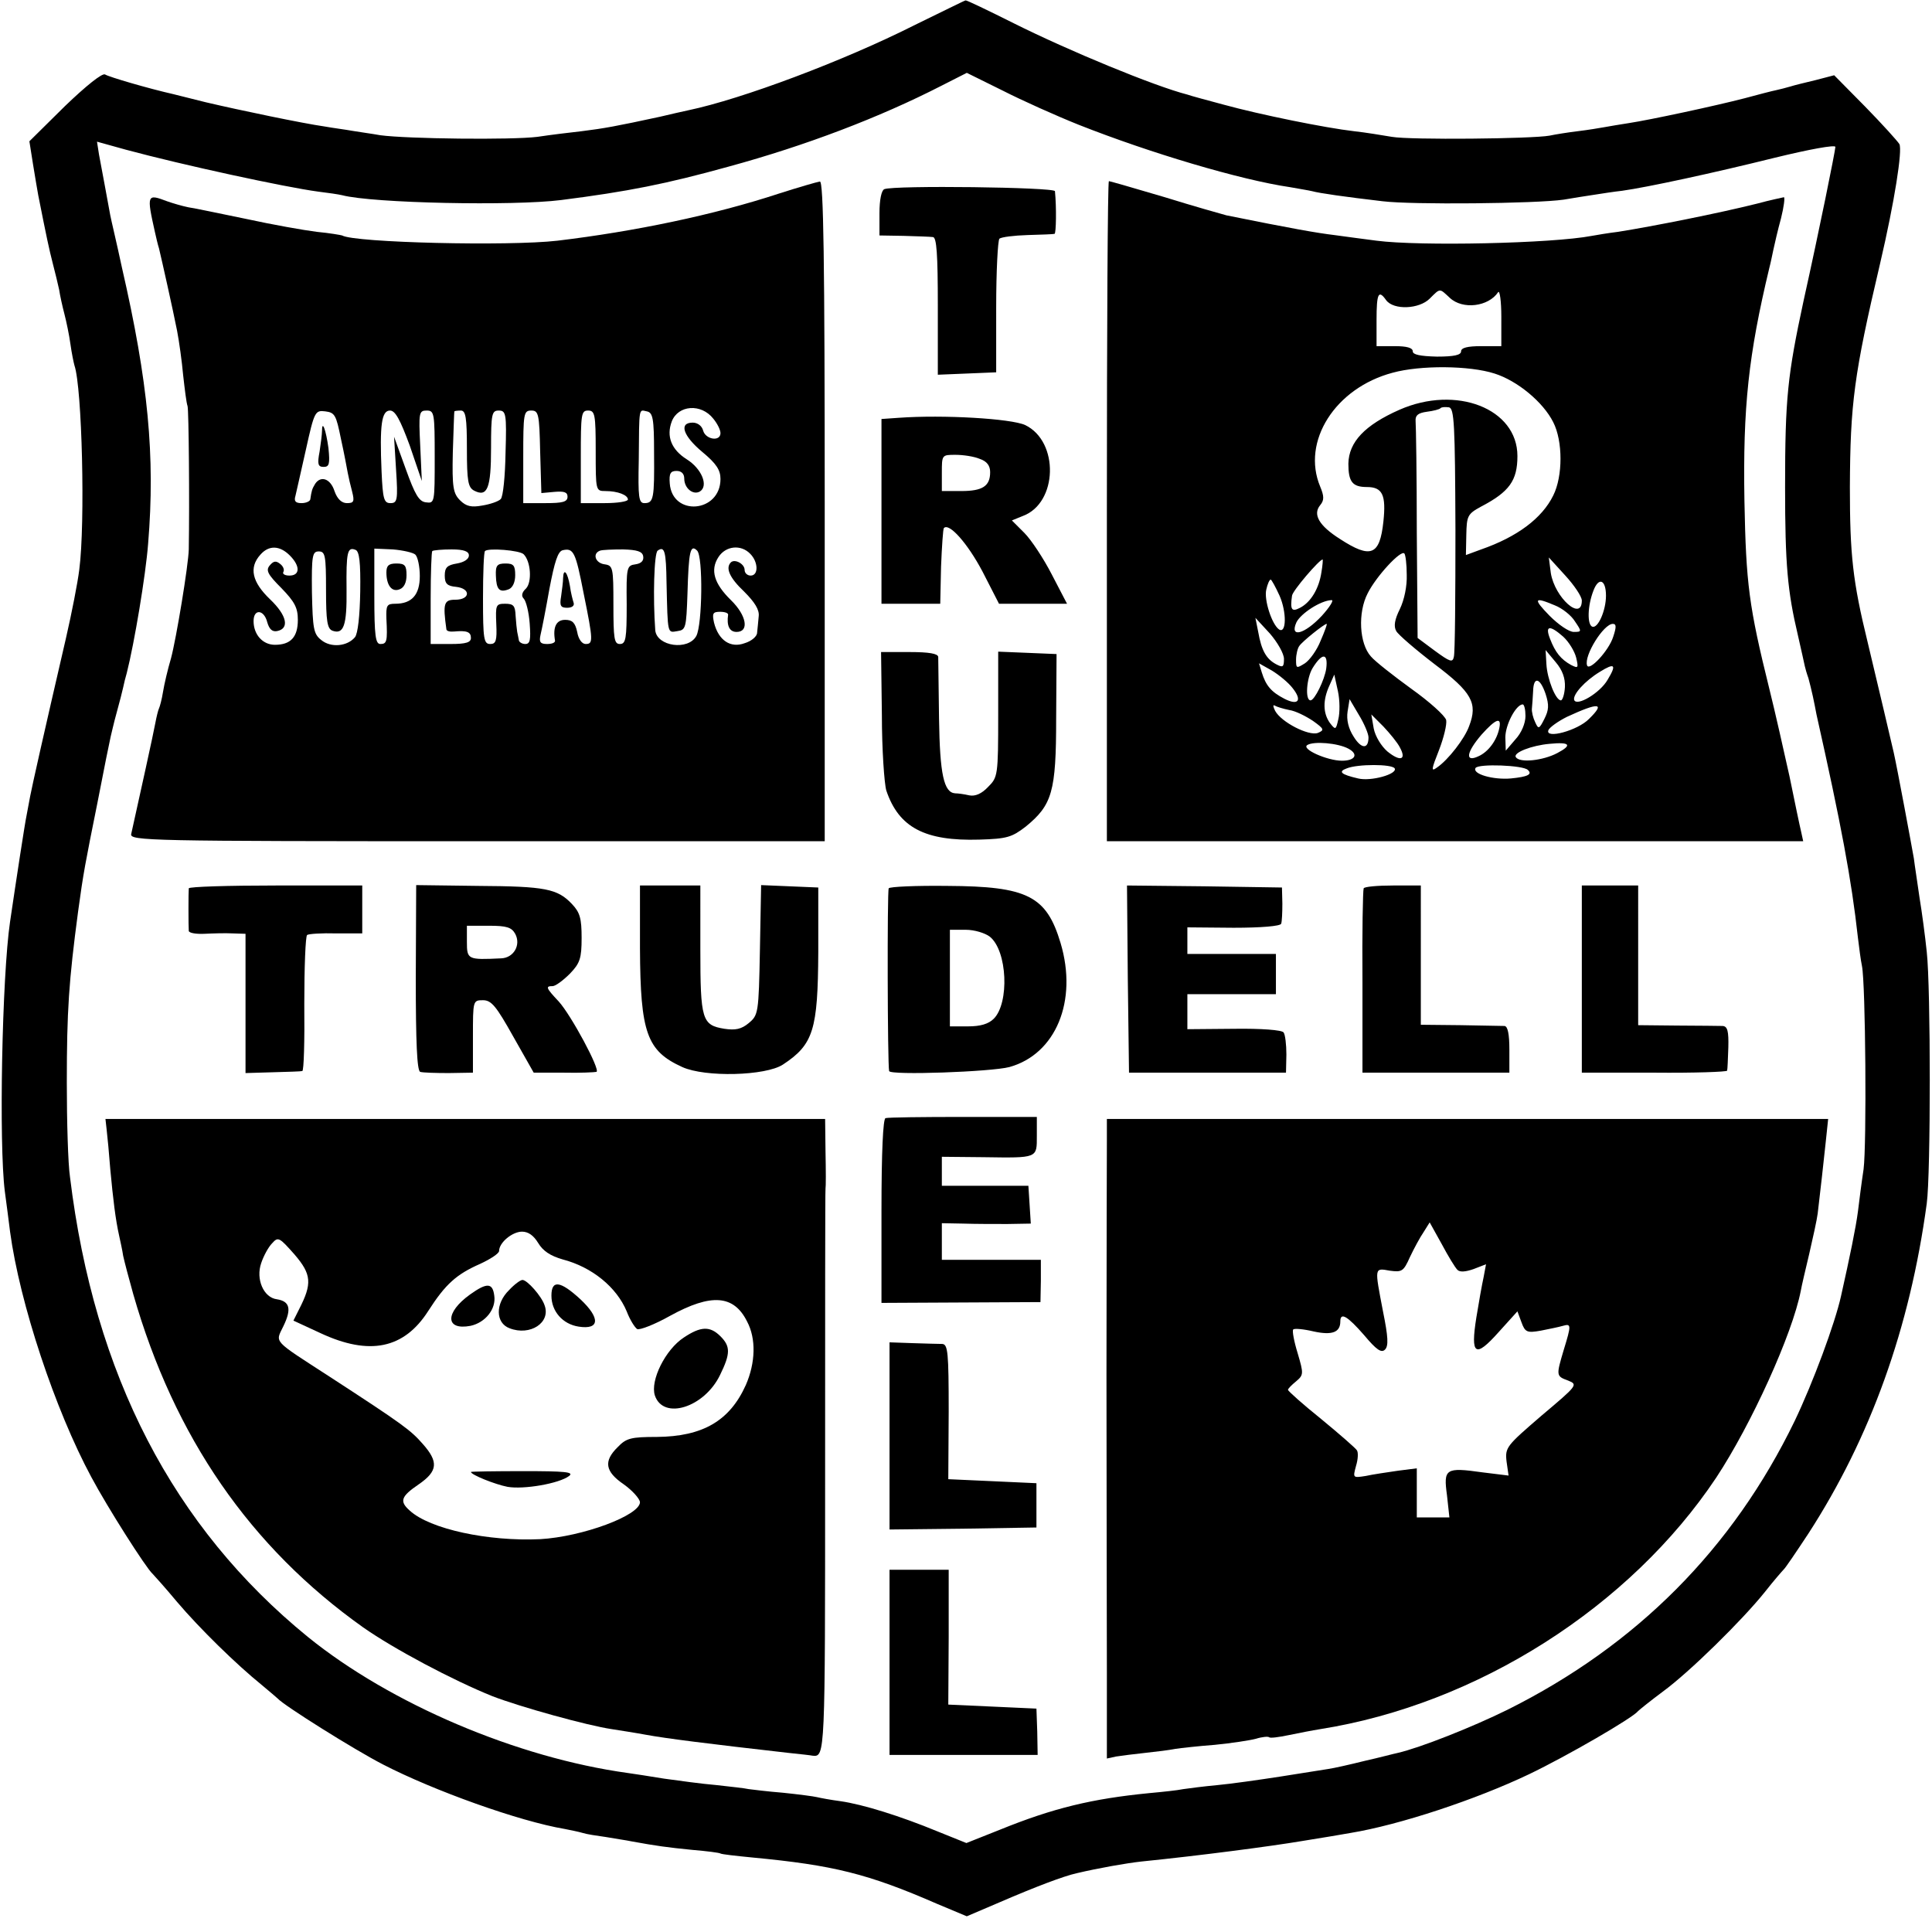
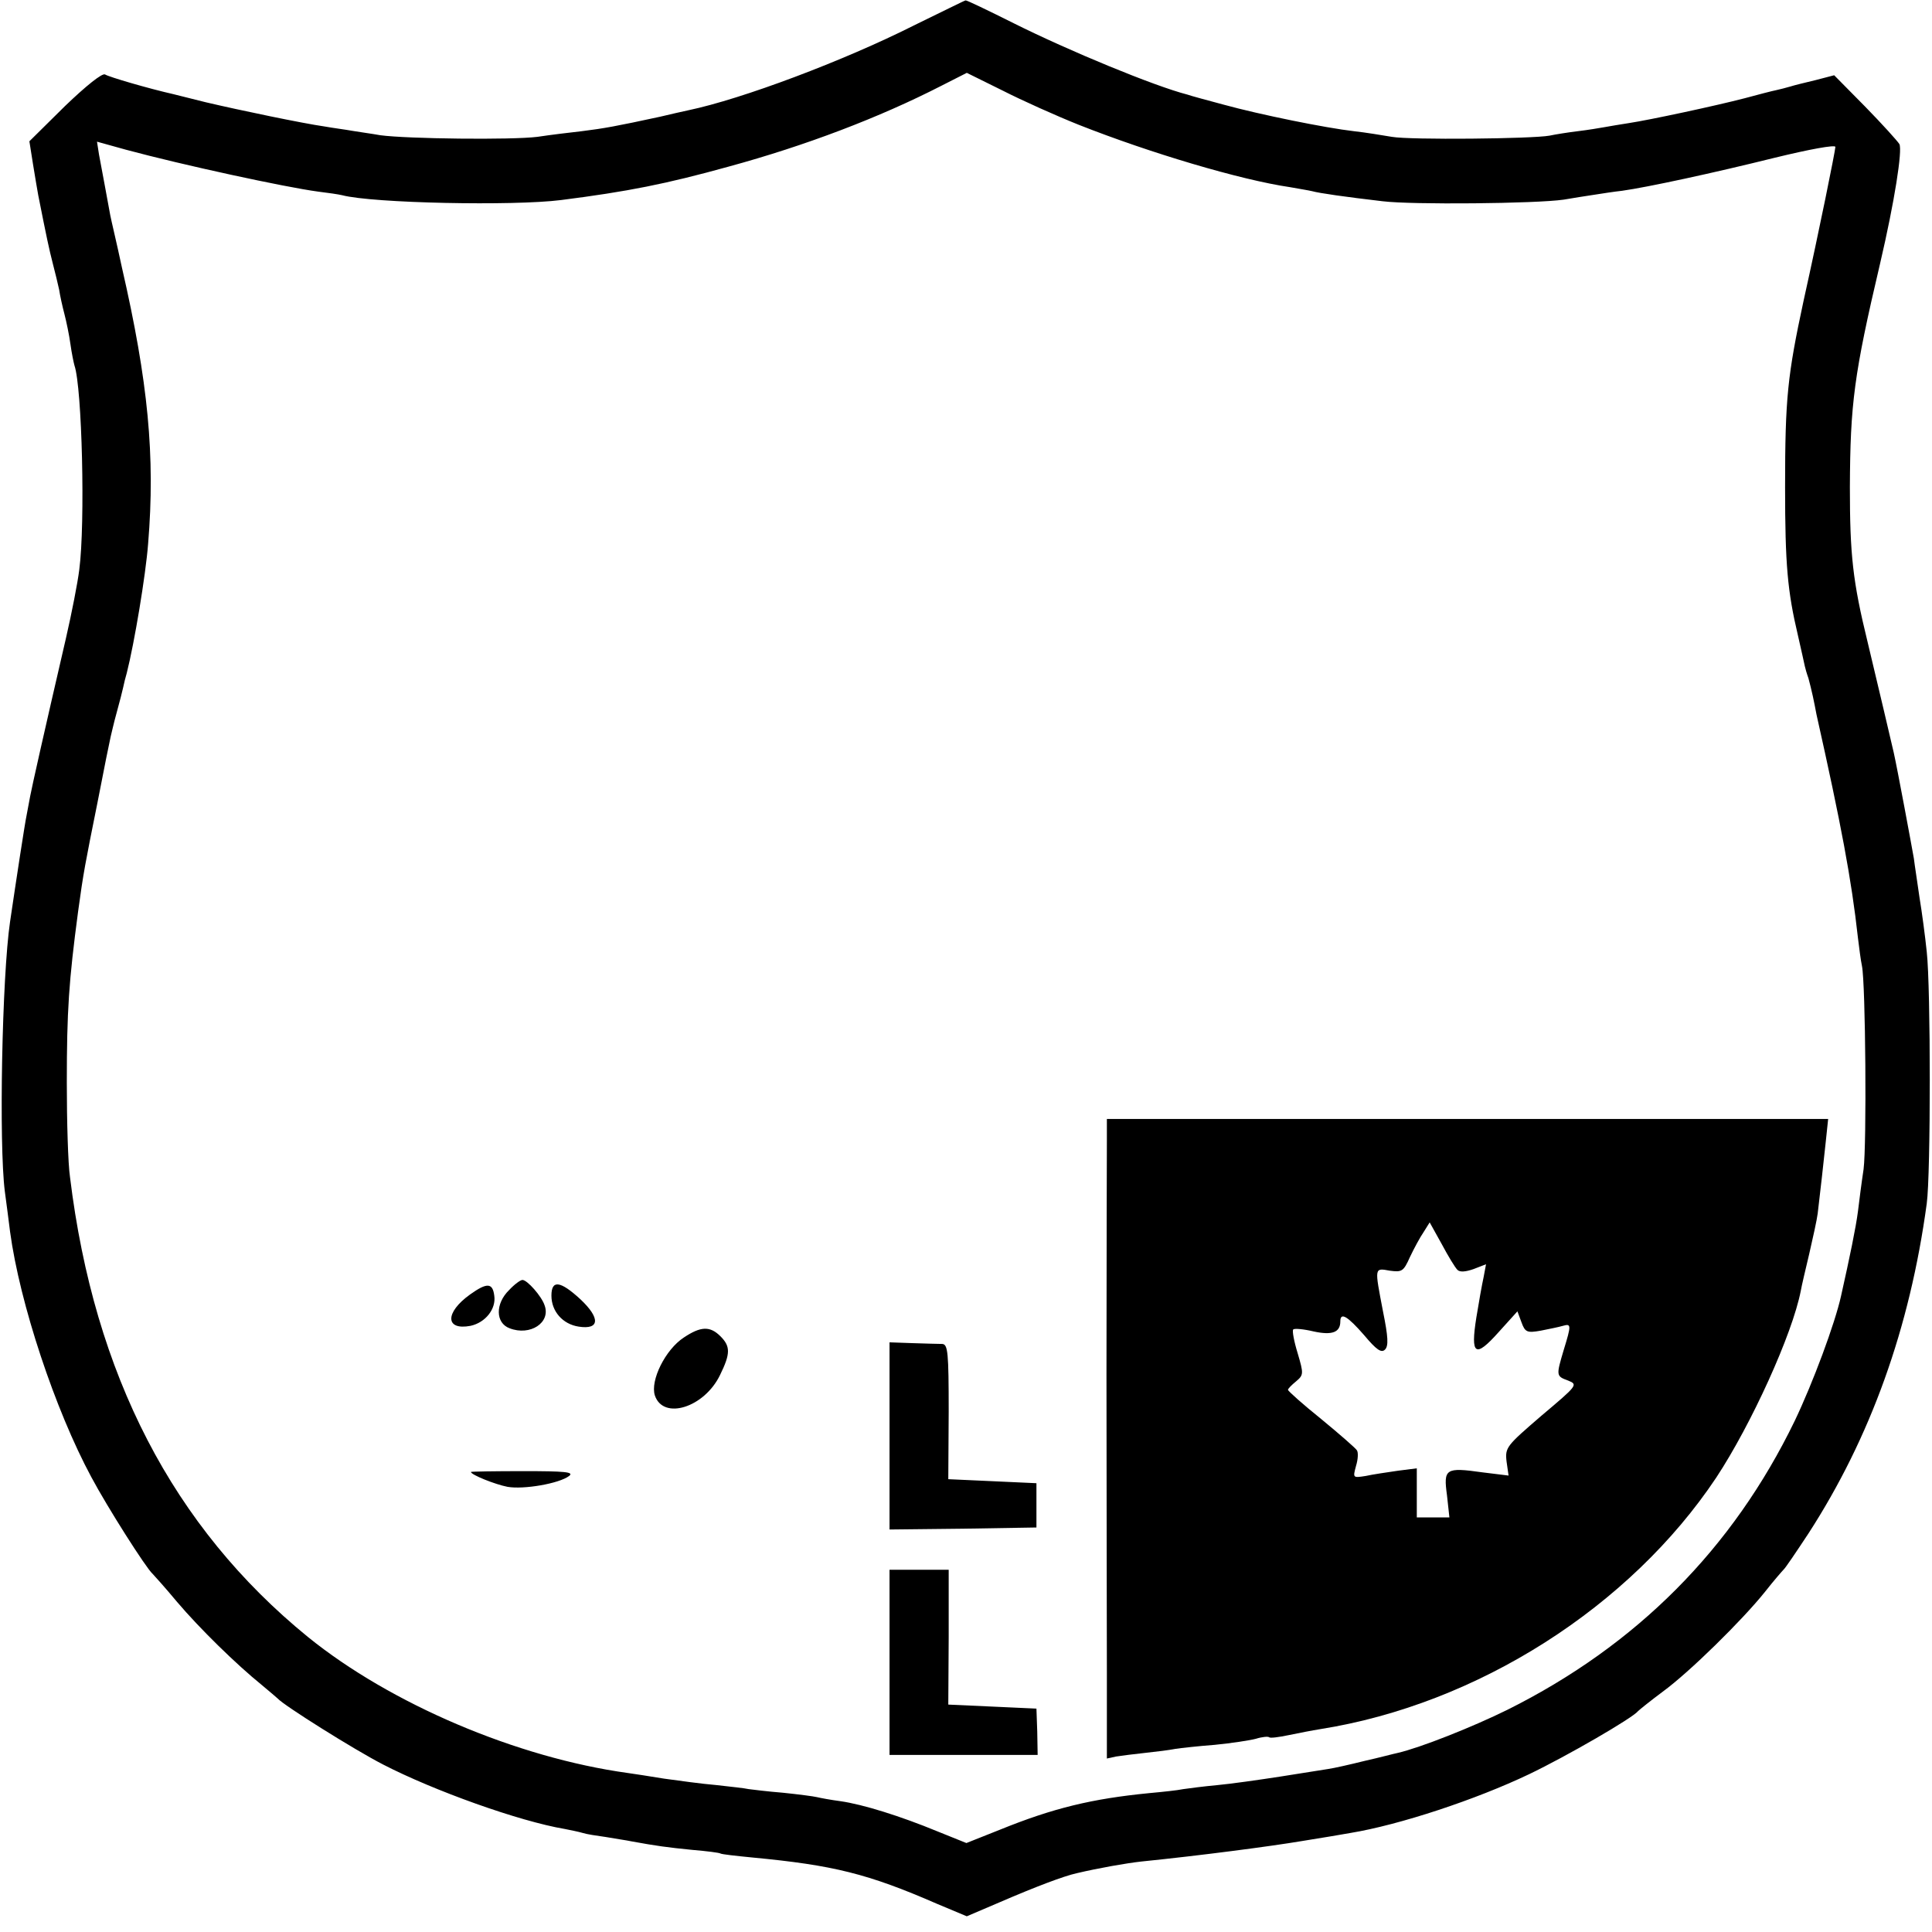
<svg xmlns="http://www.w3.org/2000/svg" version="1" width="640" height="640" viewBox="0 0 480 480">
  <path d="M226.9 6.4c-17.3 8.7-42.5 18.2-55.9 21-1.4.3-4.5 1-7 1.6-11.1 2.4-13.9 2.9-19.5 3.6-2.7.3-7.7.9-11 1.4-6.4.8-32.3.5-39-.4-2.2-.4-5.3-.8-7-1.1-1.6-.3-4.8-.7-7-1.1-5-.7-20.9-4-29.4-6l-8-2c-6.2-1.4-16.1-4.3-17-4.9-.7-.4-4.7 2.8-10 7.9l-8.8 8.7.9 5.7c.5 3.1 1.1 6.6 1.3 7.7 2.1 10.6 2.7 13.4 3.6 16.9.6 2.3 1.3 5.2 1.6 6.6.2 1.4.8 4.1 1.3 6 .5 1.9 1.2 5.3 1.5 7.5.3 2.2.8 4.6 1 5.3 1.9 5.5 2.7 39.2 1.2 50.7-.4 3.3-1.9 10.9-3.3 17-5.7 24.6-8.4 36.7-8.9 39.3-.3 1.5-.7 3.7-.9 4.8-.4 1.8-2.6 16.2-4.1 26.4-2 13.6-2.8 55.2-1.3 67 .4 3 1 7.5 1.3 10 2.4 17.8 11.2 44.3 20.2 61 4 7.5 13.6 22.6 15.2 24 .3.3 3.1 3.4 6.1 7 5.6 6.6 14.7 15.5 21 20.6 1.9 1.6 3.7 3.1 4 3.4 1.5 1.7 19 12.7 26.2 16.4 12.6 6.5 33.8 14.1 45.1 16 1.5.3 3.5.7 4.5 1 .9.3 3.5.7 5.7 1 2.2.4 5.1.8 6.5 1.1 6 1.1 8.9 1.5 15 2.1 3.6.3 6.7.7 7 .9.3.2 3.9.6 8 1 20 1.9 28.6 4 45.8 11.5l7.4 3.1 8.2-3.5c8.8-3.8 15.9-6.5 19.1-7.2 5.5-1.3 12.4-2.5 16-2.9 14.8-1.5 32.3-3.8 40-5.1 5-.8 10.4-1.7 12-2 12.2-2 31.2-8.3 44.4-14.6 9.4-4.5 25.8-14 27.1-15.7.3-.3 3-2.5 6.1-4.8 6.7-4.9 19.8-17.8 25.4-24.8 2.2-2.8 4.3-5.2 4.6-5.5.4-.3 3.1-4.3 6.2-9 15.4-23.8 25.2-51 29.4-82 1-7.3 1-53.6 0-62.5-.4-3.9-1.2-9.9-1.8-13.5-.5-3.6-1.2-8-1.4-9.7-.5-2.9-4.1-22.3-5-26.3-.8-3.4-3.8-16.3-6.5-27.5-3.7-15.1-4.4-21.7-4.4-38.5.1-20.7 1-27.9 7.5-55.5 3.6-15.4 5.6-28.2 4.8-29.7-.5-.8-4.3-5-8.5-9.3l-7.7-7.8-4.6 1.2c-2.5.6-5.4 1.3-6.3 1.6-1 .3-2.6.7-3.5.9-1 .2-4.5 1.1-7.8 2-7.3 1.9-23.6 5.4-28.9 6.2-2.1.3-4.8.8-6 1-1.1.2-4.1.7-6.6 1-2.5.3-5.6.8-7 1.1-4.3.8-34.7 1.1-39.2.3-2.4-.4-6.6-1.1-9.4-1.4-7-.8-23.3-4.1-32.4-6.6-4.1-1.1-8.2-2.2-9-2.5-8.2-2.1-29.5-10.9-43.1-17.7-6.4-3.2-11.8-5.8-12-5.7-.2 0-6 2.9-13 6.3zM268 31c17.7 7 40.2 13.7 52.5 15.5 2.2.4 4.7.8 5.5 1 1.8.5 8.1 1.4 17.5 2.5 7.3.9 38.1.6 45-.4 2.2-.4 5.6-.9 7.5-1.2 1.9-.3 5.1-.8 7-1 6.4-.9 22.6-4.4 37.9-8.2 8.6-2.1 15.1-3.3 15.1-2.7-.1 1.3-3.9 20.2-7.9 38.2-4 18.6-4.6 24.2-4.6 46.3 0 19.3.6 25.9 3.2 36.9.8 3.6 1.6 7 1.7 7.6.1.5.5 1.9.9 3 .3 1.1.8 3.1 1.1 4.5.3 1.4.7 3.4.9 4.5 6.1 27.2 8.7 41 10.3 55.5.3 2.5.7 5.6 1 7 .9 4.4 1.2 44.3.4 50.5-.5 3.3-1.1 8-1.4 10.5-.5 3.9-2 11.2-4.2 21-1.5 6.8-7 21.6-11.5 31-15.4 31.8-39.3 55.8-71.4 71.8-8.7 4.3-21.6 9.4-27.2 10.7-1 .2-4.7 1.2-8.3 2-3.6.9-7.6 1.8-9 2-1.4.2-6.8 1.1-12 1.9-5.2.8-12.2 1.8-15.5 2.1-3.3.3-7.1.8-8.5 1-1.4.3-5.2.7-8.5 1-14.2 1.4-23.8 3.7-37.1 9.1l-8.3 3.3-7.2-2.9c-9.2-3.8-18.5-6.7-24.1-7.5-2.3-.3-5-.8-5.8-1-.8-.2-4.6-.7-8.5-1.1-3.8-.3-7.7-.8-8.5-.9-.8-.2-4.4-.6-8-1-3.6-.3-9.4-1.1-13-1.6-3.6-.6-7.6-1.2-9-1.4-27.6-3.8-59-17.2-79.5-33.8-33.5-27.3-53.1-65.1-59.1-114.2-.5-3.3-.8-13.9-.8-23.5 0-17.9.5-25.2 2.8-42.5 1.3-9.6 1.8-12.1 4.8-27 1.6-8.3 3.1-15.7 3.3-16.5.2-.8.8-3.5 1.5-6s1.4-5.3 1.6-6.2c.2-1 .6-2.6.9-3.6 1.9-7.5 4.7-24.3 5.3-32.1 1.8-21.8 0-40.3-6.5-68.6-1.3-6.1-2.7-11.9-2.9-13-.7-3.8-2.2-12-2.8-15.1l-.5-3.2 7.2 2C45.4 41 70.8 46.5 79 47.6c2.5.3 5.2.7 6 .9 7.6 2 42.6 2.7 54.4 1.2 16.5-2.1 26.1-4 41.6-8.3 19.1-5.2 37.5-12.2 52.9-20.1l6.3-3.2 8.9 4.4C254 25 262.5 28.8 268 31z" />
-   <path d="M193.5 48.1c-16.1 5.3-35.8 9.4-55 11.7-12.1 1.4-50.4.5-53.5-1.3-.3-.1-3.1-.6-6.3-.9-3.2-.4-11.1-1.8-17.5-3.2-6.4-1.3-12.9-2.7-14.4-2.9-1.5-.3-3.9-1-5.3-1.5-5-1.9-5.1-1.7-3 7.7.3 1.3.7 3.1 1 4 .7 2.9 3.5 15.4 4.5 20.5.5 2.6 1.2 7.6 1.5 11 .4 3.5.8 6.9 1.1 7.7.3 1.1.5 23.8.3 35.6-.1 4-3.1 22.1-4.4 27-.8 2.7-1.7 6.5-2 8.4-.3 1.9-.8 3.7-1 4.1-.2.4-.6 2-.9 3.6-.4 2.3-4 18.6-6 27.6-.4 1.7 4.2 1.8 85.9 1.8h86.4v-82c0-62.8-.3-82-1.2-81.9-.7.1-5.2 1.4-10.2 3zM177.2 104c1 1.2 1.8 2.8 1.8 3.6 0 2.2-3.7 1.6-4.3-.6-.3-1.2-1.4-2-2.6-2-3.5 0-2.4 3.3 2.4 7.3 3.5 2.9 4.5 4.5 4.5 6.7 0 8.4-12 9.4-12.6 1.1-.2-2.5.2-3.1 1.7-3.1 1.2 0 1.9.7 1.9 1.9 0 2.4 2.2 4.2 3.9 3.2 2.2-1.4.4-5.7-3.3-8-3.8-2.4-5.1-5.7-3.7-9.4 1.6-4.1 7.3-4.5 10.3-.7zm-92.5 5c.8 3.6 1.5 7.4 1.7 8.5.2 1.1.7 3.2 1.1 4.7.6 2.4.4 2.8-1.3 2.8-1.3 0-2.4-1-3.1-3-1-3.1-3.4-3.9-4.8-1.8-.8 1.3-.9 1.8-1.2 3.8 0 .5-1 1-2.2 1-1.5 0-1.9-.5-1.5-1.8.2-.9 1.4-6.1 2.6-11.5 2.1-9.5 2.3-9.8 4.8-9.5 2.4.3 2.7.9 3.9 6.8zm17.1 1.7l3 8.8-.4-8.8c-.4-8.2-.3-8.7 1.6-8.7 1.9 0 2 .6 2 11.6 0 11.3 0 11.5-2.2 11.2-1.7-.2-2.7-1.9-5-8.3l-2.9-8 .5 8.2c.5 7.6.3 8.3-1.4 8.3-1.6 0-1.9-1-2.2-7.8-.5-11.7 0-15.2 2.1-15.2 1.3 0 2.5 2.2 4.9 8.7zm14.2.8c0 8.1.3 9.6 1.8 10.4 3.3 1.7 4.2-.6 4.2-10.6 0-8.5.2-9.3 1.9-9.3 1.8 0 2 .7 1.7 10.5-.1 5.8-.6 10.9-1.2 11.5-.6.6-2.7 1.3-4.6 1.6-2.7.5-4 .2-5.5-1.3-1.7-1.7-2-3.2-1.8-11.9.2-5.4.3-10 .4-10.2 0-.1.8-.2 1.6-.2 1.2 0 1.5 1.7 1.5 9.5zm18.2.7l.3 10.3 3.3-.3c2.4-.2 3.2.1 3.2 1.2 0 1.3-1.2 1.6-5.5 1.6H130v-11.5c0-10.8.1-11.5 2-11.5 1.8 0 2 .8 2.2 10.2zm13.8-.2c0 9.9 0 10 2.4 10 3.1 0 5.6 1 5.6 2.1 0 .5-2.6.9-5.8.9h-5.9v-11.5c0-10.6.1-11.5 1.8-11.5s1.9.9 1.9 10zm14.5.5c.1 11.4-.1 12.5-2.4 12.5-1.4 0-1.6-1.4-1.4-10.7.1-13.5 0-12.5 2-12.1 1.5.3 1.8 1.7 1.8 10.3zM72 138c2.6 2.6 2.6 5-.1 5-1.1 0-1.8-.4-1.5-.9.3-.5 0-1.4-.8-2-1-.8-1.6-.8-2.6.4-1 1.2-.5 2.2 2.9 5.6 3.3 3.4 4.1 4.9 4.1 7.9 0 4.3-1.8 6.2-5.7 6.2-3 0-5.3-2.5-5.3-5.9 0-3.1 2.6-2.9 3.4.3.5 1.7 1.2 2.4 2.4 2.2 3.2-.6 2.5-3.9-1.7-7.9-4.5-4.3-5.3-7.9-2.4-11.1 2.1-2.4 4.8-2.3 7.3.2zm17.5 8.9c-.1 6.2-.6 10.5-1.3 11.4-1.9 2.3-6 2.7-8.4.7-1.9-1.5-2.1-2.8-2.3-11.8-.1-9.2.1-10.2 1.7-10.2 1.6 0 1.8 1 1.8 9.5 0 7.8.3 9.7 1.6 10.2 2.8 1 3.6-1.3 3.5-10.2-.1-9.3.2-10.7 2.2-9.9 1 .3 1.3 3.2 1.2 10.3zm13.7-9.1c.6.6 1.1 3 1.1 5.3 0 4.7-2 6.9-6.1 6.9-2.1 0-2.3.4-2.2 3.7.3 5.7.1 6.3-1.5 6.3-1.2 0-1.5-2-1.5-11.9v-11.8l4.6.2c2.5.2 5.1.8 5.6 1.3zm13.3.2c0 .9-1.2 1.7-3 2-2.4.4-3 1-3 3s.6 2.6 2.8 2.8c3.7.4 3.6 3.2-.2 3.2-2.8 0-3.1.9-2.2 7.3 0 .5.9.7 1.9.6 3.2-.3 4.2.1 4.2 1.6 0 1.1-1.2 1.5-5 1.5h-5v-11.3c0-6.3.2-11.6.4-11.8.3-.2 2.4-.4 4.8-.4 3.1 0 4.3.5 4.3 1.5zm13.6-.3c1.8 1.8 2.1 6.9.6 8.5-1.1 1-1.2 1.9-.6 2.5.6.6 1.3 3.4 1.5 6.2.3 4.1.1 5.1-1.1 5.1-.8 0-1.6-.5-1.6-1-.1-.6-.3-1.5-.4-2-.1-.6-.3-2.4-.4-4-.1-2.5-.5-3-2.6-3-2.3 0-2.4.3-2.2 5 .2 4.2-.1 5-1.5 5-1.6 0-1.8-1.2-1.8-11.3 0-6.3.2-11.6.5-11.8.8-.8 8.6-.2 9.6.8zm14.9 9.7c2.4 11.8 2.4 12.6.5 12.6-.9 0-1.8-1.2-2.1-3-.5-2.3-1.2-3-3-3-2.2 0-3.1 1.8-2.5 5.2 0 .5-.8.8-2 .8-1.7 0-2-.5-1.6-2.3.3-1.2 1.3-6.3 2.2-11.4 1.3-6.8 2.1-9.3 3.3-9.6 2.7-.6 3.2.4 5.2 10.7zm14.8-9.2c.2 1.1-.5 1.8-1.9 2-2.2.3-2.3.7-2.2 10 0 8.5-.2 9.8-1.7 9.8-1.4 0-1.6-1.3-1.6-9.8 0-9.2-.1-9.7-2.2-10-2.3-.3-3.1-2.7-1.1-3.4.6-.2 3.1-.3 5.7-.3 3.5.1 4.8.5 5 1.7zm5.8 6.6c.3 13 .2 12.4 2.7 12 2.1-.3 2.2-.8 2.5-9.3.3-10.5.7-12.4 2.4-10.7 1.5 1.5 1.3 18.4-.2 21.2-2 3.7-9.8 2.6-10.2-1.4-.6-8-.3-19.2.6-19.8 1.7-1.2 2.1.1 2.2 8zm20.8-7.2c2 2 2.1 5.4.1 5.4-.8 0-1.5-.6-1.5-1.4 0-1.5-2.4-2.8-3.4-1.9-1.4 1.4-.4 3.8 3.3 7.3 2.6 2.6 3.8 4.5 3.6 6.1-.1 1.3-.3 3.1-.4 4.1 0 .9-1.4 2.1-3.1 2.6-3.5 1.3-6.5-.7-7.6-5.1-.5-2.3-.3-2.7 1.5-2.7 1.2 0 2 .3 2 .7-.4 2.7.3 4.3 2.1 4.3 3.2 0 2.5-4.1-1.4-7.9-4.2-4.1-5.2-7.5-3.1-10.7 1.8-2.8 5.6-3.2 7.9-.8z" />
-   <path d="M80 107.1c0 .8-.3 3.1-.6 5.1-.6 3.1-.4 3.8 1 3.8s1.6-.7 1.2-4.7c-.6-4.4-1.6-7.2-1.6-4.2zM96 142.2c0 3.3 1.4 5 3.3 4.2 1.1-.4 1.7-1.7 1.7-3.5 0-2.4-.4-2.9-2.5-2.9-1.9 0-2.5.5-2.5 2.2zM123.2 143c.1 3.5.9 4.3 3.2 3.4 1-.4 1.6-1.8 1.6-3.5 0-2.4-.4-2.9-2.4-2.9-2.1 0-2.5.5-2.4 3zM139.9 143.6c0 1-.3 3.1-.5 4.6-.4 2.3-.1 2.8 1.5 2.8 1.2 0 1.9-.5 1.6-1.3-.2-.6-.7-2.5-.9-4.1-.6-3.5-1.6-4.6-1.7-2zM275 127v82h173l-.5-2.3c-.3-1.2-1.6-7.4-2.9-13.8-1.4-6.3-3.6-16.1-5-21.7-5.1-20.6-5.8-26.1-6.2-46.7-.4-23.4 1-36.3 6.2-58 .3-1.1.7-3.1 1-4.5.3-1.4 1.1-4.9 1.9-7.8.7-2.8 1-5.2.7-5.2-.4.1-3.4.7-6.7 1.6-9.6 2.4-25.7 5.6-34.5 7-2.5.3-5.4.8-6.5 1-9.9 1.9-42.8 2.6-53.5 1.2-3-.4-7.7-1-10.5-1.4-4.2-.5-10.5-1.6-26.8-4.9-1.1-.3-7.9-2.2-15.3-4.5-7.4-2.2-13.7-4-13.9-4-.3 0-.5 36.9-.5 82zm85.2-53c3.2 3 9.6 2.2 12-1.4.4-.6.8 2.2.8 6.1V86h-5c-3.4 0-5 .4-5 1.3s-1.7 1.3-6 1.3c-4.2-.1-6-.5-6-1.3 0-.9-1.5-1.3-4.5-1.3H342v-6.5c0-6.7.5-7.6 2.4-4.9 1.9 2.5 8.2 2.2 10.8-.4 2.7-2.7 2.4-2.6 5-.2zm11.1 18.8c5.7 1.8 12.1 7.1 14.6 12.1 2.4 4.7 2.4 13.4 0 18.2-2.8 5.7-9 10.3-17.9 13.4l-3.8 1.4.1-5c.1-4.7.3-5.2 3.6-7 7.1-3.7 9.1-6.5 9.1-12.6 0-11.8-15.2-17.7-29.3-11.5-8.6 3.8-12.6 8-12.7 13.4 0 4.5 1 5.8 4.6 5.8 3.9 0 4.8 2 4.1 8.6-.9 8.4-3.1 9.3-10.8 4.3-5.2-3.3-6.8-6.1-4.9-8.4 1-1.2 1-2.2 0-4.6-4.7-11.2 3.7-24.5 18-28.3 6.9-1.9 19.1-1.8 25.3.2zm-9.7 38.7c0 16.5-.1 30.8-.4 31.7-.3 1.5-1 1.2-4.7-1.5l-4.3-3.2-.2-26c0-14.3-.2-26.9-.3-27.9-.1-1.4.6-2 2.8-2.3 1.6-.2 3.2-.6 3.4-.9.3-.3 1.2-.3 2.1-.2 1.3.3 1.5 4.1 1.6 30.3zm-12.1 11.3c.1 2.8-.6 6.2-1.7 8.5-1.3 2.6-1.6 4.3-.9 5.5.5.9 4.8 4.6 9.5 8.2 9.3 7 10.8 9.7 8.6 15.4-1.1 3.1-5.2 8.4-8 10.3-1.5 1.1-1.4.5.5-4.3 1.2-3.1 2-6.4 1.8-7.5-.3-1.1-4.2-4.6-8.7-7.8-4.4-3.2-9-6.8-10-8-2.9-3.2-3.3-10.9-.8-15.7 2.1-4.2 8.2-10.8 9.1-9.9.3.3.6 2.7.6 5.3zm-21.2-.6c-.6 4-2.6 7.4-5.3 8.8-2.1 1.1-2.5.5-2-3 .1-1.2 6.8-9 7.6-9 .1 0 0 1.5-.3 3.2zm64.7 7c0 5.3-6.7-.7-7.7-6.8l-.5-3.9 4.1 4.5c2.2 2.4 4.1 5.2 4.1 6.2zm-75.1-1.2c1.8 4.1 1.7 9.5-.1 8.4-1.8-1.2-3.8-7.4-3.2-9.9.3-1.4.8-2.5 1.1-2.5.2 0 1.2 1.8 2.2 4zm81.1 0c0 3.7-2 8.2-3.4 7.7-1.3-.5-1.2-5.2.3-9 1.3-3.4 3.1-2.7 3.1 1.3zm-70.6 5c-4.3 4.6-8.1 5.6-6.3 1.6 1.1-2.2 6-5.4 8.7-5.5.7-.1-.4 1.7-2.4 3.9zm57.9-2.6c1.8.7 4.1 2.5 5 4 1.7 2.5 1.7 2.6-.3 2.6-1.2 0-3.8-1.8-6-4-4.2-4.3-3.9-4.8 1.3-2.6zM319 163.7c0 2.1-.3 2.2-2 1.3-2.4-1.3-3.6-3.4-4.4-8l-.7-3.5 3.6 3.9c1.9 2.2 3.5 5 3.5 6.3zm9.1-4.5c-.9 2.3-2.7 4.8-3.9 5.6-2.1 1.3-2.2 1.3-2.2-.9 0-1.3.4-2.9.8-3.4.7-1.1 6.2-5.5 6.8-5.5.2 0-.5 1.9-1.5 4.2zm72.7-1c-1.1 3.5-6 8.7-6.5 7.1-.8-2.4 4.1-10.3 6.4-10.3.9 0 .9.8.1 3.2zm-12.4 0c1.4 1.3 2.8 3.6 3.2 5.2.6 2.6.5 2.7-1.3 1.8-2.5-1.4-3.9-3.1-5.2-6.5-1.3-3.3-.1-3.5 3.3-.5zm.4 12.5c-.1 1.8-.6 3.3-1 3.3-1.3 0-3.4-5.3-3.6-9l-.2-3.5 2.5 3c1.7 2 2.4 4 2.3 6.2zm-59.3-4.6c-.4 2.8-2.9 7.9-3.9 7.9-1.4 0-1-5.5.5-8 2.4-3.9 3.9-3.8 3.4.1zm-8.4 4.8c2.5 3.1 1.5 4.5-2 2.7-3.3-1.7-4.6-3.3-5.6-6.5l-.7-2.3 3.2 1.8c1.8 1.1 4.1 3 5.1 4.3zm78.3-2c-1.9 3.3-7.7 6.7-8.3 5-.4-1.3 2.6-4.7 6.4-7 3.7-2.3 4.2-1.8 1.9 2zm-66.9 9.8c-.6 2.7-.7 2.7-2.1.9-1.7-2.4-1.8-5.6-.1-9.3l1.2-2.7.9 4.1c.5 2.3.5 5.4.1 7zm51.5-6.3c.9 2.8.8 4-.3 6.2-1.3 2.6-1.5 2.6-2.3.8-.5-1-.9-2.6-.8-3.4.1-.8.2-2.7.3-4.3.1-3.7 1.7-3.4 3.1.7zm-44 10.8c0 3-1.8 2.9-3.7-.2-1.3-2-1.8-4.2-1.5-6.2l.5-3.1 2.3 3.9c1.3 2.1 2.4 4.7 2.4 5.6zm-19.7-6.8c1.5.2 4.1 1.5 5.9 2.7 2.8 2 2.9 2.3 1.2 3-2.3.8-9.1-2.7-10.6-5.5-.5-1-.6-1.6-.1-1.3.5.3 2.1.8 3.6 1.1zm58.7 1.5c0 1.8-1 4.2-2.5 5.8l-2.4 2.8-.1-3.3c0-3.1 2.6-8.1 4.3-8.2.4 0 .7 1.3.7 2.9zm15.8.7c-2.8 2.9-11 5.1-10.1 2.8.3-.7 2.4-2.2 4.6-3.3 8-3.7 9.6-3.5 5.5.5zm-47 7.1c1.7 3.1.1 3.6-3.1 1-1.5-1.3-3-3.7-3.4-5.7l-.6-3.5 3 3c1.6 1.7 3.5 4 4.1 5.2zm24.7-4.8c-.6 3-2.7 5.9-5.2 7-3.4 1.6-3-1 .8-5.4 3.5-3.9 5-4.5 4.4-1.6zM335 186c2.6 1.4 1.7 3-1.6 3-3.6 0-10.2-2.9-8.6-3.9 1.6-1 7.6-.5 10.2.9zm51.9 1.1c-3.6 1.9-9.4 2.5-10.3 1-.7-1.1 3.9-2.9 8.4-3.3 5.1-.5 5.7.3 1.9 2.3zm-40.4 3.8c.8 1.4-5.9 3.3-9.1 2.5-4.3-1-5-1.7-2.8-2.5 2.7-1.1 11.2-1.1 11.9 0zm33.1.4c1.2 1.1-.1 1.7-4.2 2.1-4.4.4-9.7-1.1-8.8-2.6.7-1.1 11.9-.7 13 .5zM219.7 47c-.7.3-1.2 2.6-1.2 6v5.5l6 .1c3.3.1 6.6.2 7.3.3.9.1 1.2 4.2 1.2 17.1v17.1l7.3-.3 7.2-.3V76.3c0-8.9.4-16.5.8-17 .5-.4 3.6-.8 7-.9 3.4-.1 6.4-.2 6.7-.3.4-.1.5-6.6.1-10.6-.1-1-40-1.5-42.4-.5zM223.3 103.8l-4.3.3V150h14.6l.2-9.2c.2-5 .5-9.4.7-9.6 1.3-1.4 5.9 3.8 9.6 10.8l4.1 8h16.9l-3.8-7.3c-2-3.9-5.1-8.6-6.8-10.3l-3.1-3.1 2.7-1.1c8.7-3.2 9.1-18.5.6-22.6-3.5-1.6-20.3-2.6-31.4-1.8zm20.1 10.2c1.8.6 2.6 1.7 2.6 3.3 0 3.5-1.9 4.7-7.2 4.7H234v-4.5c0-4.5 0-4.5 3.4-4.5 1.9 0 4.6.4 6 1zM219.1 177.6c0 8.6.6 17.1 1.1 18.8 3.1 9.2 9.6 12.6 23.1 12.2 6.9-.2 8.1-.6 11.5-3.2 6.6-5.4 7.6-8.6 7.6-26.9l.1-16-7.2-.3-7.3-.3v15.6c0 15.2-.1 15.6-2.5 18-1.6 1.7-3.2 2.4-4.7 2.1-1.3-.3-2.8-.5-3.5-.5-2.8-.2-3.8-4.7-4-18.6-.1-7.7-.2-14.6-.2-15.3-.1-.8-2.2-1.2-7.1-1.2h-7.1l.2 15.6zM46.9 220.7c-.1.9-.1 9.4 0 10.6.1.5 1.8.8 3.9.7 2-.1 5.2-.2 7-.1l3.2.1v34.6l6.8-.2c3.7-.1 7-.2 7.3-.3.4 0 .6-7.6.5-16.7 0-9.1.3-16.8.7-17.1.4-.3 3.7-.5 7.2-.4H90V220H68.5c-11.8 0-21.5.3-21.6.7zM103.3 242.9c0 16 .3 23.1 1.1 23.4.6.2 3.8.3 7.1.3l6-.1v-9c0-8.9 0-9 2.5-9 2.1 0 3.3 1.5 7.5 9l5.1 9h7.4c4.1.1 7.8-.1 8.2-.2 1-.5-6.3-14.1-9.4-17.5-3.2-3.4-3.3-3.8-1.5-3.8.7 0 2.6-1.4 4.3-3.1 2.5-2.6 2.9-3.8 2.9-8.9 0-4.8-.4-6.3-2.4-8.4-3.6-3.8-6.6-4.4-23.3-4.5l-15.4-.2-.1 23zM128 232c1.5 2.8-.4 6-3.5 6.1-8.3.4-8.5.3-8.5-4.1v-4h5.5c4.4 0 5.6.4 6.5 2zM159 235.7c.1 20.9 1.7 25.4 10.5 29.4 5.7 2.6 20.7 2.2 25-.6 7.6-5 8.7-8.6 8.8-28v-16l-7.1-.3-7.1-.3-.3 16.1c-.3 15.8-.4 16.2-2.8 18.2-1.8 1.5-3.3 1.8-6 1.4-5.6-.9-6-2.2-6-19.8V220h-15v15.7zM220.8 220.7c-.4.7-.3 43.7.1 45.4.2 1.1 25.4.2 29.9-1 11.5-3.2 17-16.4 12.7-30.8-3.5-11.7-8.2-14.1-28.1-14.2-7.8-.1-14.4.2-14.6.6zm25.1 12c4.4 3.5 4.9 16.5 1 20.4-1.3 1.3-3.3 1.9-6.4 1.9H236v-24h3.9c2.2 0 4.8.8 6 1.7zM280.2 243.2l.3 23.3h39l.1-4.5c0-2.5-.3-5-.7-5.5-.4-.6-5.6-1-12.3-.9l-11.6.1V247h22v-10h-22v-6.6l11.5.1c6.8 0 11.6-.4 11.8-1 .2-.5.3-2.8.3-5l-.1-4-19.3-.3-19.2-.2.2 23.2zM338.8 220.7c-.2.5-.4 10.9-.3 23.3v22.5H375v-5.7c0-3.9-.4-5.8-1.2-5.9-.7 0-5.7-.1-11-.2l-9.8-.1V220h-6.9c-3.9 0-7.1.3-7.3.7zM393 243.3v23.2h18c9.9.1 18.1-.2 18.1-.5.1-.3.2-2.9.3-5.8.1-4-.2-5.2-1.4-5.3-.8 0-5.9-.1-11.2-.1l-9.8-.1V220h-14v23.3zM220 277.8c-.6.2-1 8.2-1 23.1v22.8l19.7-.1 19.8-.1.1-5.3V313H234v-9.1l5.3.1c2.8.1 7.8.1 11 .1l5.8-.1-.3-4.7-.3-4.7H234v-7.2l10.3.1c13.6.2 13.3.3 13.3-5.3v-4.7h-18.3c-10 0-18.7.1-19.3.3zM26.5 280.7c.2 1.6.6 5.9.9 9.8.7 7.5 1.3 12.5 2.2 16.5.3 1.4.8 3.6 1 5 .3 1.4 1.4 5.6 2.5 9.5 10.2 35.6 29.1 62.9 57.1 82.8 7.7 5.4 22.2 13.1 32.1 17.1 7 2.7 23.6 7.3 29.7 8.2 1.9.3 5.8.9 8.5 1.4 4.9.9 15.1 2.2 35.4 4.5 2.9.3 5.6.6 6 .7 3.1.3 3.1.1 3.1-70.1 0-38.5 0-70.3.1-70.8.1-.4.1-4.5 0-9.1l-.1-8.2H26.2l.3 2.7zm107.2 28.1c1.2 2 3 3.2 6.1 4.1 7.3 1.9 13.4 6.9 15.9 12.9.8 2.1 2 4 2.6 4.4.6.3 4.3-1.1 8.2-3.3 10.2-5.6 15.8-5.2 19.1 1.4 2.3 4.3 2.1 10.3-.3 15.8-4 8.9-10.7 12.8-22.1 12.9-6.4 0-7.6.3-9.7 2.5-3.6 3.5-3.2 6.1 1.5 9.3 2.1 1.5 3.9 3.5 4 4.4 0 3.3-14.3 8.6-24.8 9.2-12.9.6-27.4-2.5-32.4-7.1-2.6-2.3-2.2-3.5 2.2-6.5 4.8-3.3 5-5.6 1-10.1-3-3.4-4.7-4.7-23-16.6-14.5-9.4-13.6-8.4-11.6-12.6 2.1-4.3 1.6-6.2-1.6-6.7-3.3-.4-5.3-5-3.9-9 .6-1.8 1.8-4 2.7-4.9 1.5-1.7 1.8-1.5 5.6 2.8 4.2 4.9 4.4 7.2 1.1 13.6l-1.4 2.8 6.7 3.1c12.2 5.7 20.8 3.9 26.8-5.5 4.3-6.7 7-9.1 12.9-11.7 2.6-1.2 4.7-2.6 4.7-3.2 0-2.1 3.3-4.8 5.7-4.8 1.6 0 2.9 1 4 2.8z" />
  <path d="M126.5 320.5c-3.5 3.4-3.4 8.2.1 9.5 5.1 2 10.3-1.4 8.7-5.7-.7-2.2-4.3-6.3-5.5-6.3-.5 0-2 1.1-3.3 2.5zM116.8 321.6c-6.3 4.5-6.2 9 .1 7.8 3.7-.8 6.4-4.2 5.9-7.5-.4-3.2-1.8-3.3-6-.3zM137 321.9c0 3.9 2.8 7.1 6.8 7.7 5.2.8 5.4-2.1.4-6.8-5-4.6-7.2-4.9-7.2-.9zM169.9 332.3c-4.6 3-8.4 10.7-7.2 14.4 2.1 6.2 12.3 3 16.2-5.1 2.6-5.3 2.6-7.1.1-9.6-2.6-2.6-4.9-2.5-9.1.3zM117 365.7c0 .7 6 3.1 9.1 3.7 4 .7 12.8-.8 15.3-2.7 1.3-1-1.1-1.2-11.4-1.2-7.1 0-13 .1-13 .2zM275 283.5c0 3-.1 29.1-.1 58s.1 62.1.1 73.9v21.5l2.3-.5c1.2-.2 4.5-.6 7.2-.9 2.8-.3 6.1-.7 7.5-1 1.4-.2 5.8-.7 9.8-1 4.1-.4 8.7-1.1 10.2-1.5 1.6-.5 3-.6 3.3-.4.2.3 2.4 0 4.8-.5s6-1.2 7.9-1.5c39.1-6.2 77-30.4 98.4-62.5 8.7-13.2 18.9-35.6 21-46.4.2-1.2 1.2-5.4 2.1-9.2.9-3.9 1.9-8.4 2.1-10 .7-5.9 1.4-12.1 2-17.8l.6-5.7H275v5.5zm87.1 32c.6.6 2 .5 4-.2l3.1-1.2-.6 3.2c-.4 1.8-1.2 6.3-1.8 10-1.5 9.4-.3 10.2 5.5 3.7l4.7-5.2 1 2.7c.9 2.5 1.4 2.7 4.8 2.1 2-.4 4.5-.9 5.5-1.2 2.1-.6 2.1-.2.2 6-1.9 6.4-1.9 6.5 1.1 7.6 2.5 1 2.3 1.2-6.6 8.7-8.7 7.5-9.1 7.9-8.7 11.4l.5 3.5-6.5-.8c-9.2-1.3-9.7-.9-8.8 5.7l.6 5.5H352v-12.2l-4.7.6c-2.7.4-6.2.9-8 1.3-3.2.5-3.2.5-2.4-2.5.5-1.6.6-3.4.2-3.9-.3-.5-4.3-4-8.8-7.7-4.6-3.7-8.3-7-8.3-7.3 0-.3.9-1.2 2-2.1 1.9-1.6 1.9-1.9.4-7-.9-2.9-1.4-5.6-1.1-5.9.3-.3 2.6-.1 5.1.5 4.6 1 6.6.2 6.6-2.5 0-2.4 1.8-1.3 5.9 3.4 3.1 3.7 4.3 4.5 5.2 3.6.9-.9.8-3.1-.5-9.5-2.1-11-2.2-10.8 1.7-10.1 3 .4 3.4.2 5-3.4 1-2.1 2.5-4.9 3.4-6.2l1.5-2.4 3 5.4c1.6 3 3.3 5.8 3.9 6.4zM221 356.8V380l18.3-.2 18.2-.3v-11l-10.9-.5-11-.5.1-16.8c0-14.7-.2-16.7-1.6-16.8-.9 0-4.2-.1-7.4-.2l-5.7-.2v23.3zM221 413v23h36.8l-.1-5.8-.2-5.7-10.9-.5-11-.5.1-16.8V390H221v23z" />
</svg>